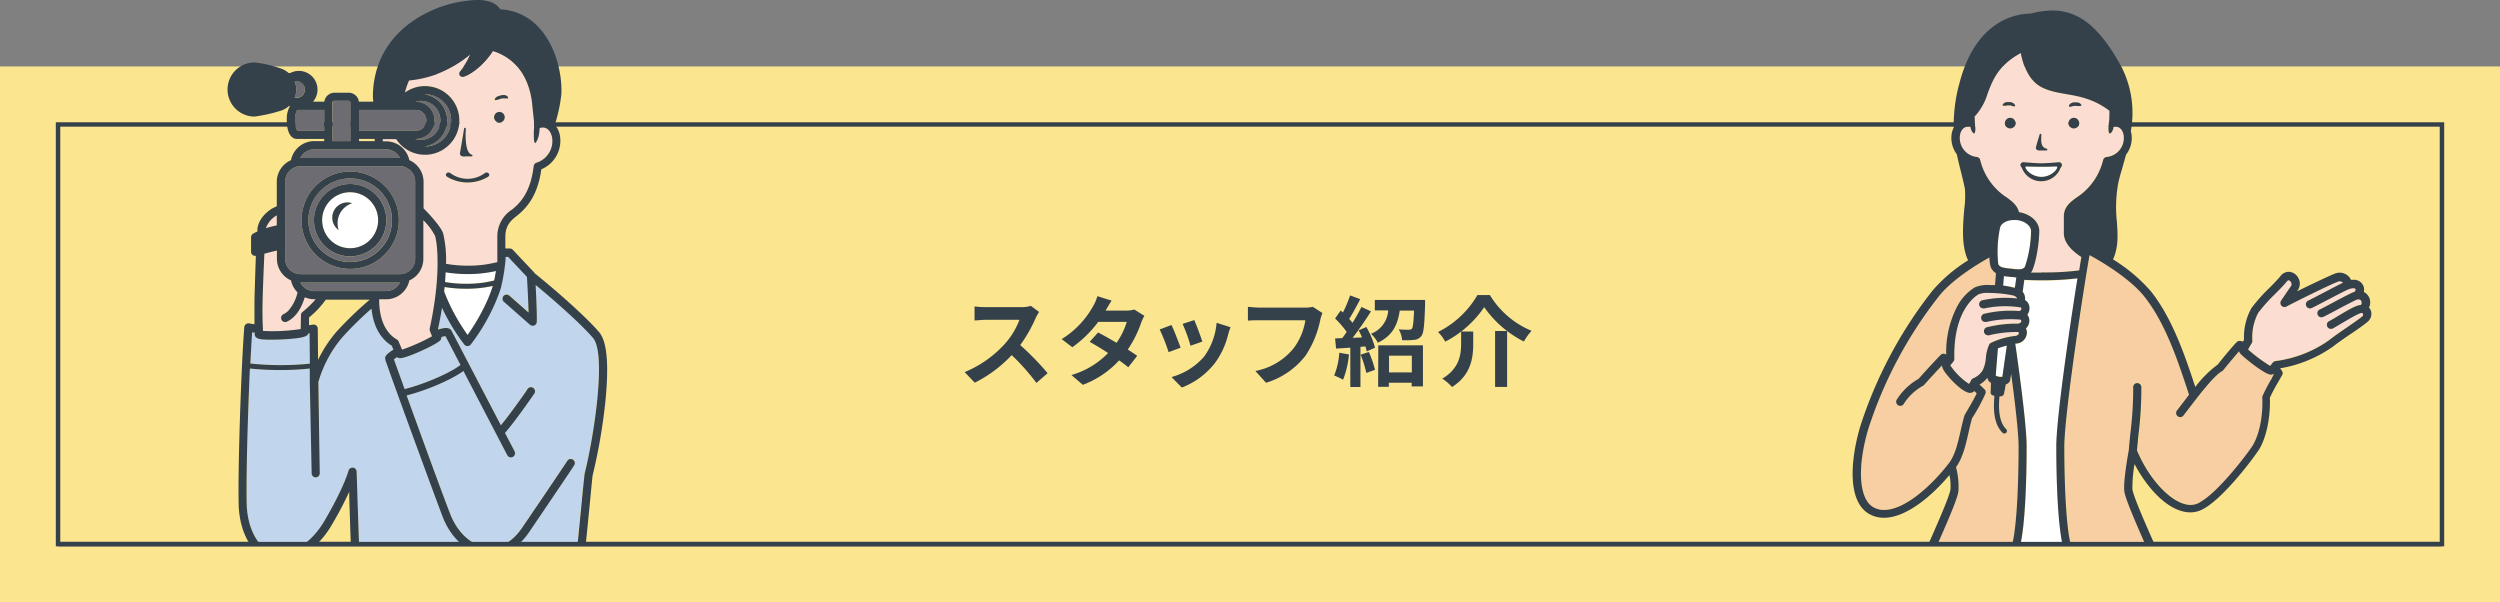
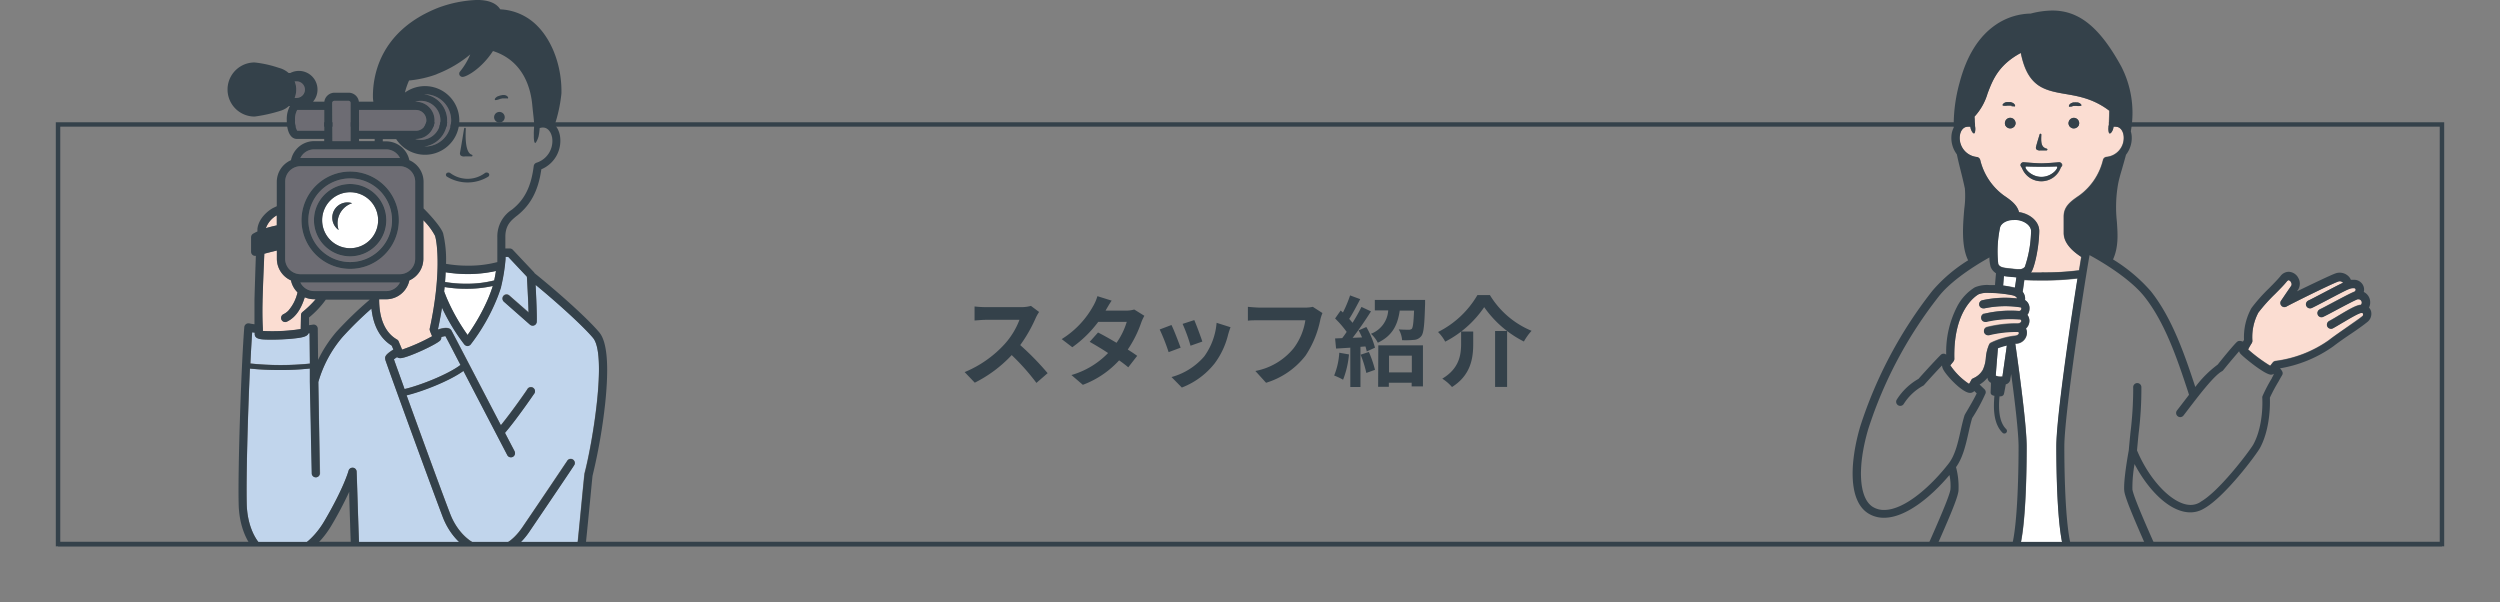
<svg xmlns="http://www.w3.org/2000/svg" viewBox="0 0 560 134.88">
  <rect x="0" y="0" width="560" height="134.88" fill="#808080" stroke="none" />
  <defs>
    <clipPath id="clip-path" transform="translate(0 -12.12)">
      <path class="cls-1" d="M20 0h520v134H20z" />
    </clipPath>
    <style>.cls-1,.cls-5{fill:none}.cls-4{fill:#34414a}.cls-5{stroke:#34414a;stroke-miterlimit:10}.cls-7{fill:#6d6c73}.cls-8{fill:#fff}.cls-9{fill:#fbddd2}.cls-10{fill:#c1d5ec}</style>
  </defs>
  <g id="レイヤー_2" data-name="レイヤー 2">
    <g id="Contents">
-       <path fill="#fbe58f" d="M0 14.88h560v120H0z" />
      <path class="cls-4" d="M232.76 82a9.57 9.57 0 00-.77 1.37 32.37 32.37 0 01-3.46 6.05 61.07 61.07 0 016.14 6.29l-2.51 2.18a49.84 49.84 0 00-5.54-6.23 29.07 29.07 0 01-8.27 6.18l-2.27-2.37a25.07 25.07 0 009-6.32 17.23 17.23 0 003.28-5.39h-7.46c-.92 0-2.13.13-2.6.15v-3.14a24.24 24.24 0 002.6.15h7.74a8.14 8.14 0 002.29-.28zm23.58.86a9.85 9.85 0 00-.72 1.56 25.6 25.6 0 01-3 6c.81.51 1.56 1 2.11 1.41l-2 2.57a24.94 24.94 0 00-2.05-1.56 20.87 20.87 0 01-8.12 5.48L240 96.13a18.63 18.63 0 008.21-4.93c-1.5-1-3-1.87-4.12-2.51l1.87-2.09c1.17.59 2.67 1.43 4.14 2.31a16 16 0 002.29-4.69H246a25.87 25.87 0 01-5.8 5.68l-2.38-1.82a20.23 20.23 0 007-7.31 9.85 9.85 0 001-2.31l3.19 1c-.53.77-1.1 1.78-1.37 2.24h4.51a6.78 6.78 0 001.92-.25zm8.12 7.14l-2.69 1a43.32 43.32 0 00-2-5.08l2.64-1c.59 1.18 1.59 3.84 2.05 5.08zm11.18-4.58c-.27.71-.4 1.17-.53 1.61a17.86 17.86 0 01-3 6.45 17.19 17.19 0 01-7.38 5.45l-2.31-2.35a14.84 14.84 0 007.31-4.6 14.87 14.87 0 002.79-7.55zm-6.32 3.21l-2.64.93a36.34 36.34 0 00-1.78-4.89l2.62-.85c.41.93 1.48 3.79 1.8 4.8zm26.91-6.39a8.91 8.91 0 00-.49 1.54 22.39 22.39 0 01-3.3 8 17.65 17.65 0 01-8.84 6.08l-2.4-2.64a14.53 14.53 0 008.62-5.15 13.93 13.93 0 002.58-6.21h-10.25c-1 0-2 0-2.62.09v-3.1c.66.06 1.91.17 2.64.17h10.16a7.55 7.55 0 001.74-.17zm5.94 9.27a20.49 20.49 0 01-1.32 5.67 13.8 13.8 0 00-2-.94 16.08 16.08 0 001.15-5.11zm3.89-6.14A18.77 18.77 0 01308 90l-1.85.84c-.07-.33-.16-.7-.29-1.12l-1.12.09v9h-2.27V90l-3.19.2-.22-2.27 1.59-.07c.33-.41.68-.9 1-1.4a21.62 21.62 0 00-2.59-3l1.25-1.78.51.44a27.9 27.9 0 001.6-3.83l2.27.84c-.79 1.5-1.67 3.21-2.47 4.42.27.31.53.6.75.88a39.86 39.86 0 002-3.56l2.13 1c-1.21 1.91-2.72 4.13-4.11 5.92l2.11-.09c-.24-.55-.5-1.1-.77-1.58zm.57 5.59a25 25 0 011.37 4l-1.94.7a25.91 25.91 0 00-1.28-4.09zm12.59-11.66v.94c-.14 4.58-.29 6.47-.84 7.15a2.21 2.21 0 01-1.63.86 19.34 19.34 0 01-2.68.07 5.62 5.62 0 00-.75-2.42c.92.08 1.8.08 2.22.08a1 1 0 00.71-.21c.26-.34.39-1.44.5-4.08h-3.21c-.44 3.06-1.52 5.59-4.91 7.2a6.85 6.85 0 00-1.54-2 6 6 0 003.87-5.24h-3V79.3zm-10.48 10.18h10v9.2h-2.53v-.83h-5.11v.92h-2.4zm2.4 2.31v3.74h5.11v-3.74zm12.59-3.14a9.42 9.42 0 00-1.61-2.16 21.14 21.14 0 008.82-8.27h2.8a19.7 19.7 0 009.33 8 13.13 13.13 0 00-1.72 2.4 24.07 24.07 0 01-8.89-7.7 23.62 23.62 0 01-8.73 7.73zm6.27-2.27v2.73c0 3.1-.46 7-4.75 9.7a10.23 10.23 0 00-2.18-1.87c3.85-2.29 4.22-5.39 4.22-7.9v-2.66zm7.59-.11v12.52h-2.69V86.27z" transform="translate(0 -12.12)" />
      <path class="cls-5" d="M13 27.88h534v94H13z" />
      <g clip-path="url(#clip-path)">
        <path class="cls-7" d="M100.18 39.08a5.9 5.9 0 01-5.11 5.85h.14a5.85 5.85 0 100-11.7h-.13a5.9 5.9 0 015.1 5.85z" transform="translate(0 -12.12)" />
        <path class="cls-7" d="M98.65 39.08a4.37 4.37 0 00-4.37-4.37 4.33 4.33 0 00-1.31.2h.2a4.17 4.17 0 010 8.34H93a4.33 4.33 0 001.31.2 4.37 4.37 0 004.34-4.37zm-32.57 0a4.25 4.25 0 00.49 2.33h6.05v-4.66h-6.05a4.28 4.28 0 00-.49 2.33z" transform="translate(0 -12.12)" />
        <path class="cls-7" d="M93.17 41.41a2.33 2.33 0 000-4.66H80.42v4.66zm-14.59-6.23a.48.48 0 00-.47-.47h-3.18a.48.48 0 00-.47.47v8.56h4.12zM66 34h.44a1.85 1.85 0 100-3.7H66a4.77 4.77 0 01.37 1.85A5 5 0 0166 34zm20.5 11.58H70.37a3.44 3.44 0 00-3.09 1.93h22.31a3.46 3.46 0 00-3.09-1.93zM70.37 77.31H86.5a3.46 3.46 0 003.09-1.93H67.28a3.44 3.44 0 003.09 1.93zm-6.5-7.22a3.46 3.46 0 003.46 3.45h22.2A3.46 3.46 0 0093 70.09V52.8a3.46 3.46 0 00-3.46-3.45H67.33a3.46 3.46 0 00-3.46 3.45zm14.56-19.54a10.9 10.9 0 11-10.89 10.9 10.91 10.91 0 0110.89-10.9z" transform="translate(0 -12.12)" />
        <path class="cls-7" d="M69.07 61.45a9.36 9.36 0 109.36-9.37 9.37 9.37 0 00-9.36 9.37zm9.36-8.11a8.11 8.11 0 11-8.1 8.11 8.1 8.1 0 018.1-8.11z" transform="translate(0 -12.12)" />
        <path class="cls-8" d="M72.16 61.45a6.27 6.27 0 106.27-6.27 6.27 6.27 0 00-6.27 6.27zm5.66-4a3.41 3.41 0 011.06.17 4.72 4.72 0 00-3.27 4.49 4.8 4.8 0 00.25 1.52 3.41 3.41 0 012-6.18z" transform="translate(0 -12.12)" />
        <path class="cls-4" d="M74.43 60.88a3.4 3.4 0 001.43 2.77 4.8 4.8 0 01-.25-1.52 4.72 4.72 0 013.27-4.49 3.39 3.39 0 00-4.45 3.24z" transform="translate(0 -12.12)" />
-         <path class="cls-9" d="M91.69 48a5.31 5.31 0 013.14 4.84v6c2 2 4 4.37 4.38 5.59a25.76 25.76 0 01.65 6.83 28.57 28.57 0 004.88.41 25.45 25.45 0 006.61-.8v-5.71a7.14 7.14 0 013.34-6.16l.12-.1c2.73-2.18 4.18-5.15 4.73-9.63a.92.92 0 01.59-.75 5.09 5.09 0 003.53-5.67c-.19-1-.84-2.22-2.06-2.22a2.36 2.36 0 00-.72.12 14.25 14.25 0 01-.25 1.87 5.79 5.79 0 01-.39 1c-.24.44-.4.49-.4.49a1.16 1.16 0 01-.22-.62 5.77 5.77 0 01-.05-1 14.82 14.82 0 01.05-1.8v-1.15c0-.74-.11-1.24-.18-1.85s-.13-1.11-.21-2c-.34-3.93-2-10-8.81-12.2-2.63 4-6 5.8-6.82 5.8a.77.77 0 01-.68-.42.74.74 0 01.12-.79 15.65 15.65 0 002.29-3.83 26.47 26.47 0 01-7.26 4.31l-.45.2a24.63 24.63 0 01-6 1.33 15.53 15.53 0 00-.93 2.71 7.69 7.69 0 11-1.94 10.39h-3a4 4 0 000 .49h.75A5.32 5.32 0 0191.69 48zm19-13.72a1.43 1.43 0 01.86-.63l.23-.08.3-.07.29-.06a1.38 1.38 0 01.27 0 1.09 1.09 0 011 .49c.09.18 0 .26 0 .26a.45.45 0 01-.26 0h-.81a.62.62 0 00-.18 0l-.48.1-.19.07a3.36 3.36 0 01-.89.22.47.47 0 01-.27 0 .38.38 0 01.18-.34zm1.13 2.95a1.19 1.19 0 11-1.19 1.19 1.19 1.19 0 011.24-1.23zm-8.81 9c.2-1 .89-5.29.9-5.33a.19.19 0 01.21-.16.2.2 0 01.17.2c-.06 1.33-.25 5.37 1.36 5.83a.19.19 0 01.13.22.19.19 0 01-.19.16h-1.51a1.19 1.19 0 01-.95-.3.8.8 0 01-.07-.69zM100 51a.68.68 0 01.87 0 6.49 6.49 0 007.66 0 .68.68 0 01.87 0 .49.49 0 01-.06.76 8.87 8.87 0 01-9.28 0A.49.49 0 01100 51z" transform="translate(0 -12.12)" />
        <path class="cls-10" d="M69.42 93.54l-.07-6.81h-.22c-.26.75-1.37 1-3.52 1.21-1.44.14-3.2.23-4.71.23h-.41c-1.84 0-3.43 0-3.43-1.26v-.31l-.57-.07c-.13 1.95-.27 4.35-.4 7a65.33 65.33 0 0013.33.01z" transform="translate(0 -12.12)" />
        <path class="cls-8" d="M111.09 72.79a28.1 28.1 0 01-6.35.68 30.48 30.48 0 01-4.92-.39c0 .69-.07 1.42-.13 2.18a26.63 26.63 0 004.71.39 24.67 24.67 0 006.31-.74c.13-.65.29-1.4.38-2.12zm-11.5 3.63c0 .32-.06.64-.1 1 .2.52.4 1 .61 1.54a44.34 44.34 0 004.64 8.2 45 45 0 004.63-8.2c.37-.89.72-1.81 1-2.77a26.57 26.57 0 01-6 .63 29.14 29.14 0 01-4.78-.4z" transform="translate(0 -12.12)" />
        <path class="cls-10" d="M132.82 87.74c-2.19-2.6-7.65-7.58-12.86-11.88.13 2.53.32 6.54.26 8.25a.92.92 0 01-1.53.66l-5.84-5.14a.94.94 0 01-.31-.69.92.92 0 011.53-.69l4.31 3.75c-.07-2.76-.3-6.78-.37-8l-4.2-4.46h-.58v.52a40.74 40.74 0 01-1 6.2.25.25 0 010 .07c-.27.86-.57 1.71-.9 2.52a43.7 43.7 0 01-5.91 10.32.92.92 0 01-1.43 0A44.07 44.07 0 0199 81c-.24 1.5-.53 3.08-.89 4.76v.13l.53-.16c.59-.15 2.12-.54 2.55.52 1.1 2 7.2 13.78 11 21.08 2.6-3.17 5.85-7.92 5.89-8a.92.92 0 111.52 1c-.16.23-3.76 5.51-6.49 8.71 1.26 2.44 2.11 4.07 2.15 4.13a.91.91 0 01.08.58.88.88 0 01-.48.66.92.92 0 01-1.24-.39c-.08-.16-5.67-10.91-9.82-18.86-3.16 2.29-9.32 4.66-12.73 5.47 3.19 8.81 7.77 21.3 9.73 26.47 1.59 4.21 4.83 7.2 8.27 7.61 3 .35 5.68-1.21 7.93-4.51 4.41-6.46 8.75-13 9.78-14.48l.23-.34a.92.92 0 111.53 1c-.05.07-5 7.47-10 14.84-2.38 3.49-5.42 5.36-8.66 5.36a8.68 8.68 0 01-1-.06c-4.11-.49-8-3.94-9.77-8.79-2.89-7.65-11-29.93-12.81-35.06v-.12c-.09-.44-.18-.93 1.81-2.17l-.28-.67-.1-.22c-2.6-1.6-4.13-4.47-4.53-8.29a78.14 78.14 0 00-6.55 6.44 27 27 0 00-5.35 10l.41 20.45a.92.92 0 01-.9.94.92.92 0 01-.92-.9l-.42-20.61v-2.87a57.34 57.34 0 01-6.65.33A60.57 60.57 0 0156 94.7c-.49 10.56-.86 24.53-.72 30.3.1 4.23 1.54 7.93 3.87 9.9a4.92 4.92 0 003.92 1.3c3.67-.52 7.18-3.2 9.61-7.35 4.38-7.48 5.4-11.22 5.41-11.26a.93.93 0 011-.68.91.91 0 01.81.88c.06 1.43.12 3.44.19 5.66.18 5.61.4 12.59.58 15.23v.06h48.08a.85.85 0 01.08-.39c.22-1.34 1-9.38 1.47-14.27.54-5.57.57-5.79.61-6 1.81-6.81 5.09-26.55 1.91-30.34z" transform="translate(0 -12.12)" />
        <path class="cls-10" d="M89.68 92.34a1.16 1.16 0 01-.74-.23 8.39 8.39 0 00-.7.5c.49 1.41 1.34 3.78 2.38 6.65 3.23-.74 9.6-3.19 12.53-5.4-1.56-3-2.82-5.41-3.38-6.46a5.35 5.35 0 00-.92.22 1 1 0 01-.23.74c-.7.86-7.41 3.98-8.94 3.98z" transform="translate(0 -12.12)" />
        <path class="cls-9" d="M88.93 88.15a.92.92 0 01.4.45l.2.49c.22.51.41 1 .56 1.33a42 42 0 006.73-3 12.27 12.27 0 01-.52-1.3.82.82 0 010-.49c2.54-11.8 1.7-19.07 1.15-20.69a14.1 14.1 0 00-2.62-3.49v8.64a5.31 5.31 0 01-3.14 4.84 5.32 5.32 0 01-5.19 4.22h-1.57c-.01 4.35 1.34 7.5 4 9zM62 60.36a5.35 5.35 0 00-2.44 2.87c.84-.26 1.69-.46 2.44-.62zm-3.11 25.92a41.48 41.48 0 008.47-.43l.06-3.13a.92.92 0 01.34-.69 22.55 22.55 0 002.95-2.88h-.34a5.31 5.31 0 01-2.11-.44c-.72 2.33-1.88 4.49-4 5.46a.92.92 0 01-.38.09.93.93 0 01-.84-.54.92.92 0 01.45-1.22 4 4 0 001.07-.76 9.34 9.34 0 002.08-4.12l-.22-.24a5.26 5.26 0 01-1.25-2.45A5.32 5.32 0 0162 70.09v-1.85c-1 .24-2 .5-2.81.71-.2 4.36-.38 9.78-.4 10.62-.07 2.79 0 4.75 0 6.05.08.24.09.46.1.66z" transform="translate(0 -12.12)" />
        <path class="cls-4" d="M104.13 47.16h1.51a.19.19 0 00.19-.16.19.19 0 00-.13-.22c-1.61-.46-1.42-4.5-1.36-5.83a.2.2 0 00-.17-.2.19.19 0 00-.21.16s-.7 4.31-.9 5.33a.8.8 0 00.12.7 1.19 1.19 0 00.95.22zm7.74-9.97a1.19 1.19 0 101.19 1.19 1.19 1.19 0 00-1.19-1.19zm-.87-2.64a3.36 3.36 0 00.89-.22l.19-.07.48-.1a.62.62 0 01.18 0h.81a.45.45 0 00.26 0v-.26a1.09 1.09 0 00-1-.49 1.38 1.38 0 00-.27 0l-.29.06-.3.07-.23.08a1.43 1.43 0 00-.86.63.38.38 0 000 .26.47.47 0 00.14.04zm-2.43 16.37a6.49 6.49 0 01-7.66 0 .68.68 0 00-.87 0 .49.49 0 00.06.76 8.87 8.87 0 009.28 0 .49.49 0 00.06-.76.68.68 0 00-.87 0z" transform="translate(0 -12.12)" />
        <path class="cls-4" d="M134.23 86.56c-2.61-3.1-9-8.83-14.48-13.24a1 1 0 00-.17-.25l-4.71-5a.92.92 0 00-.67-.29h-1v-2.62c0-2.64 1.32-3.69 2.59-4.71l.13-.1c3-2.41 4.68-5.61 5.34-10.31a6.92 6.92 0 004.17-7.51 5 5 0 00-1.16-2.47 33.3 33.3 0 001.49-7c.13-5.73-1.87-11.46-5.22-14.95a12.44 12.44 0 00-8.49-3.9c-.87-1.4-2.63-2.1-5.23-2.1a27.79 27.79 0 00-8.67 1.75C84.67 19.19 83.45 29.73 83.54 34a7.66 7.66 0 00.09.89h-3.24a2.31 2.31 0 00-2.28-2h-3.18a2.31 2.31 0 00-2.28 2h-2.53a4.1 4.1 0 001-2.72 4.17 4.17 0 00-6.09-3.7h-.38a5.32 5.32 0 00-2.14-1.14l-.35-.11a24.85 24.85 0 00-5.13-1.11 6.06 6.06 0 100 12.12 33.9 33.9 0 006-1.36 4.82 4.82 0 001.69-1h.22a6.2 6.2 0 00-.7 3.2c0 2.57.87 4.17 2.27 4.17h6.11v.49h-2.25A5.32 5.32 0 0065.18 48 5.32 5.32 0 0062 52.8v5.51l-.71.34c-.85.4-3.34 2.13-3.63 4.75v.57a8.91 8.91 0 00-1 .52.93.93 0 00-.42.78v3.25a.91.91 0 00.32.7.94.94 0 00.6.22h.15C57.16 73.81 57 79 57 79.53v5.22a10.57 10.57 0 01-1.15-.19.94.94 0 00-1.13.83c-.72 9.25-1.45 31.86-1.26 39.66.11 4.81 1.76 8.91 4.52 11.25a6.81 6.81 0 005.37 1.7c4.23-.61 8.22-3.61 10.94-8.25a83.61 83.61 0 003.94-7.47v1.2c.18 5.62.4 12.62.58 15.29a.92.92 0 001.84-.06v-.06c-.18-2.64-.4-9.62-.58-15.23-.07-2.22-.13-4.23-.19-5.66a.91.91 0 00-.81-.88.93.93 0 00-1 .68s-1 3.78-5.41 11.26c-2.43 4.15-5.94 6.83-9.61 7.35a4.92 4.92 0 01-3.92-1.3c-2.33-2-3.77-5.67-3.87-9.9-.14-5.77.23-19.74.72-30.3a60.57 60.57 0 006.76.33 57.34 57.34 0 006.65-.33v2.87l.42 20.61a.92.92 0 00.92.9.92.92 0 00.9-.94l-.32-20.41a27 27 0 015.35-10 78.14 78.14 0 016.55-6.44c.4 3.82 1.93 6.69 4.53 8.29l.1.22.28.67c-2 1.24-1.9 1.73-1.81 2.17v.12c1.78 5.13 9.92 27.41 12.81 35.06 1.82 4.85 5.66 8.3 9.77 8.79a8.68 8.68 0 001 .06c3.24 0 6.28-1.87 8.66-5.36 5-7.37 10-14.77 10-14.84a.92.92 0 10-1.53-1l-.23.34c-1 1.53-5.37 8-9.78 14.48-2.25 3.3-5 4.86-7.93 4.51-3.44-.41-6.68-3.4-8.27-7.61-2-5.17-6.54-17.66-9.73-26.47 3.41-.81 9.57-3.18 12.73-5.47 4.15 8 9.74 18.7 9.82 18.86a.92.92 0 001.24.39.88.88 0 00.48-.66.91.91 0 00-.08-.58c0-.06-.89-1.69-2.15-4.13 2.73-3.2 6.33-8.48 6.49-8.71a.92.92 0 10-1.52-1c0 .05-3.29 4.8-5.89 8-3.81-7.3-9.91-19-11-21.08-.43-1.06-2-.67-2.55-.52l-.53.16v-.13c.36-1.68.65-3.26.89-4.76a44.07 44.07 0 005 8.24.92.92 0 001.43 0 43.7 43.7 0 005.91-10.32c.33-.81.63-1.66.9-2.52a.25.25 0 000-.07 40.74 40.74 0 001-6.2v-.52h.58l4.2 4.46c.07 1.17.3 5.19.37 8l-4.31-3.79a.92.92 0 00-1.53.69.94.94 0 00.31.69l5.84 5.14a.92.92 0 001.53-.66c.06-1.71-.13-5.72-.26-8.25 5.21 4.3 10.67 9.28 12.86 11.88 3.19 3.79-.1 23.53-1.89 30.39 0 .16-.07.38-.61 6-.47 4.89-1.25 12.93-1.47 14.27a.85.85 0 00-.08.39v.12a1 1 0 00.93.83c.85 0 .92-.58 1.11-2.25.11-.9.24-2.16.39-3.62.3-2.89.65-6.54.95-9.56.26-2.74.51-5.33.56-5.7a127.15 127.15 0 002.84-16.3c.88-8.46.43-13.74-1.34-15.84zM80.42 36.75h12.75a2.33 2.33 0 010 4.66H80.42zm18.23 2.33a4.37 4.37 0 01-4.37 4.37 4.33 4.33 0 01-1.31-.2h.2a4.17 4.17 0 000-8.34H93a4.33 4.33 0 011.31-.2 4.37 4.37 0 014.34 4.37zm-3.57-5.84h.13a5.85 5.85 0 110 11.7h-.14a5.9 5.9 0 000-11.69zm-14.66 10h3.51a4 4 0 000 .49h-3.5zm-6-8.07a.48.48 0 01.47-.47h3.18a.48.48 0 01.47.47v8.56h-4.08zM66 30.34h.45a1.85 1.85 0 110 3.7H66a5 5 0 00.36-1.85 4.77 4.77 0 00-.36-1.85zm.58 11.07a4.25 4.25 0 01-.49-2.33 4.28 4.28 0 01.49-2.33h6.05v4.66zm3.8 4.17H86.5a3.46 3.46 0 013.09 1.93H67.28a3.44 3.44 0 013.09-1.93zm-6.5 7.22a3.46 3.46 0 013.46-3.45h22.2A3.46 3.46 0 0193 52.8v17.29a3.46 3.46 0 01-3.46 3.45H67.33a3.46 3.46 0 01-3.46-3.45zM62 60.36v2.25c-.75.16-1.6.36-2.44.62A5.35 5.35 0 0162 60.36zm-3.18 19.21c0-.84.2-6.26.4-10.62.78-.21 1.8-.47 2.81-.71v1.85a5.32 5.32 0 003.15 4.84 5.26 5.26 0 001.25 2.45l.22.24a9.34 9.34 0 01-2.08 4.12 4 4 0 01-1.07.76.92.92 0 00-.45 1.22.93.93 0 00.84.54.92.92 0 00.38-.09c2.11-1 3.27-3.13 4-5.46a5.31 5.31 0 002.11.44h.34A22.55 22.55 0 0167.76 82a.92.92 0 00-.34.69l-.06 3.13a41.48 41.48 0 01-8.47.43v-.66c-.07-1.27-.14-3.23-.07-6.02zm-2.74 14c.13-2.66.27-5.06.4-7l.57.07v.31c0 1.22 1.59 1.24 3.43 1.26h.41c1.51 0 3.27-.09 4.71-.23 2.15-.22 3.26-.46 3.52-1.21h.22l.07 6.81a65.33 65.33 0 01-13.33-.03zm19.17-7a29 29 0 00-4 6.16l-.07-7a.92.92 0 00-1.1-.89l-.86.12v-1.72a20.53 20.53 0 003.76-4h9.85a83.75 83.75 0 00-7.58 7.32zm-4.88-9.25a3.44 3.44 0 01-3.09-1.93h22.31a3.46 3.46 0 01-3.09 1.93zm14.56 1.84h1.57a5.32 5.32 0 005.19-4.22 5.31 5.31 0 003.14-4.84v-8.65a14.1 14.1 0 012.62 3.49c.51 1.62 1.39 8.89-1.18 20.71a.82.82 0 000 .49 12.27 12.27 0 00.52 1.3 42 42 0 01-6.73 3c-.15-.36-.34-.82-.56-1.33l-.2-.49a.92.92 0 00-.4-.45c-2.63-1.52-3.98-4.67-3.97-9.02zm13.69 9.21a1 1 0 00.23-.74 5.35 5.35 0 01.92-.22c.56 1 1.82 3.48 3.38 6.46-2.93 2.21-9.3 4.66-12.53 5.4-1-2.87-1.89-5.24-2.38-6.65a8.39 8.39 0 01.7-.5 1.16 1.16 0 00.74.23c1.53-.01 8.24-3.13 8.94-3.99zm10.75-9.42a45 45 0 01-4.63 8.2 44.34 44.34 0 01-4.64-8.2c-.21-.5-.41-1-.61-1.54 0-.34.07-.66.1-1a29.14 29.14 0 004.81.38 26.57 26.57 0 006-.63c-.31.97-.66 1.89-1.03 2.78zm1.34-4a24.67 24.67 0 01-6.31.74 26.63 26.63 0 01-4.71-.39c.06-.76.1-1.49.13-2.18a30.48 30.48 0 004.92.39 28.1 28.1 0 006.35-.68c-.09.68-.25 1.43-.38 2.08zm.69-9.75v5.63a25.45 25.45 0 01-6.61.8 28.57 28.57 0 01-4.88-.41 25.76 25.76 0 00-.65-6.83c-.39-1.22-2.37-3.58-4.38-5.59v-6a5.31 5.31 0 00-3.19-4.8 5.32 5.32 0 00-5.19-4.22h-.75a4 4 0 010-.49h3a7.69 7.69 0 101.95-10.43 15.53 15.53 0 01.93-2.71 24.63 24.63 0 006-1.33l.45-.2a26.47 26.47 0 007.26-4.31 15.65 15.65 0 01-2.29 3.83.74.74 0 00-.12.79.77.77 0 00.68.42c.83 0 4.19-1.77 6.82-5.8 6.79 2.18 8.47 8.27 8.81 12.2.08.84.15 1.43.21 2s.13 1.11.18 1.85v1.15a14.82 14.82 0 00-.05 1.8 5.77 5.77 0 00.05 1 1.16 1.16 0 00.22.62s.16 0 .4-.49a5.79 5.79 0 00.39-1 14.25 14.25 0 00.25-1.87 2.36 2.36 0 01.72-.12c1.22 0 1.87 1.19 2.06 2.22a5.09 5.09 0 01-3.53 5.67.92.92 0 00-.59.75c-.55 4.48-2 7.45-4.73 9.63l-.12.1a7.14 7.14 0 00-3.3 6.1z" transform="translate(0 -12.12)" />
        <path class="cls-4" d="M67.54 61.45a10.9 10.9 0 1010.89-10.9 10.9 10.9 0 00-10.89 10.9zm10.89-9.37a9.37 9.37 0 11-9.36 9.37 9.38 9.38 0 019.36-9.37z" transform="translate(0 -12.12)" />
        <path class="cls-4" d="M70.33 61.45a8.1 8.1 0 108.1-8.11 8.1 8.1 0 00-8.1 8.11zm8.1-6.27a6.27 6.27 0 11-6.27 6.27 6.26 6.26 0 016.27-6.27z" transform="translate(0 -12.12)" />
        <path class="cls-8" d="M460.75 49.4a85.55 85.55 0 01-6.92 0c-.51.26 1.09 2.34 3.46 2.34s3.96-2.08 3.46-2.34z" transform="translate(0 -12.12)" />
        <path class="cls-9" d="M475.68 42.73c-.08-1.09-.63-2.25-1.94-2.25h-.34a2.46 2.46 0 01-.52 1.34c-.18.2-.31.2-.31.2h-.06a.59.59 0 01-.19-.33 3.17 3.17 0 010-1.37 2.41 2.41 0 00.05-.3v-.53c0-.82.07-1.68.09-2.56-3.52-2.68-6.87-3.25-9.85-3.76-2.41-.41-4.69-.79-6.5-2.28s-2.81-3.61-3.48-6.91c-5 2.7-6.31 6.07-7.45 9.08a13.12 13.12 0 01-2.93 5.19c0 .42 0 .84.06 1.24v.08l.05.45v.3a3.11 3.11 0 010 1.38.66.66 0 01-.19.32.56.56 0 01-.32-.2 2.53 2.53 0 01-.52-1.34h-.44c-1.3 0-1.86 1.16-1.94 2.25a4.27 4.27 0 003.88 4.56.93.93 0 01.75.65 13.84 13.84 0 005.17 7.88l.25.18c1.45 1 2.82 2 3.24 3.59 2.66.42 4.6 2.24 4.54 4.34-.1 4.14-1.19 8.21-1.73 9l-.16.2h2.41a59.78 59.78 0 008.37-.5c.19-1.13.35-2.13.49-3-2.61-1.69-3.93-3.48-3.93-5.36v-3.7c0-2.27 1.63-3.42 3.37-4.62l.27-.19a13.89 13.89 0 005.17-7.88.93.93 0 01.74-.65 4.26 4.26 0 003.9-4.5zm-26.87-6.93a.47.47 0 01-.24-.1.37.37 0 01.08-.25 1.25 1.25 0 01.87-.46h.24a1.61 1.61 0 01.29 0h.29a1.09 1.09 0 01.23.06l.35.14a2.38 2.38 0 01.22.18.76.76 0 01.21.31.33.33 0 010 .26.45.45 0 01-.25 0l-.3.06-.2-.07a1.44 1.44 0 01-.25-.08.36.36 0 00-.16 0h-.21a.77.77 0 00-.2 0h-.16a2.56 2.56 0 01-.81-.05zm1.48 5.09a1.19 1.19 0 111.19-1.19 1.19 1.19 0 01-1.19 1.19zm5.78 4.11c.18-.81.79-2.73.81-2.81a.19.19 0 01.22-.13.19.19 0 01.16.2c-.09 1.74-.06 2.82 1.21 3.14a.19.19 0 01.14.21.19.19 0 01-.19.17h-1.37a1.09 1.09 0 01-.89-.28.62.62 0 01-.09-.5zm5.53 4.8a4.63 4.63 0 01-8.62 0c-.12-.24-.38-.45-.35-.71a.69.69 0 01.69-.62s2.81.25 4 .25 4-.25 4-.25a.69.69 0 01.68.62c0 .24-.29.45-.4.69zm2.94-8.89a1.19 1.19 0 111.2-1.19 1.19 1.19 0 01-1.2 1.17zm1.72-5.19a.42.42 0 01-.24.09 2.47 2.47 0 01-.81 0h-.16a.46.46 0 00-.2 0h-.2a.75.75 0 00-.17 0 .9.9 0 01-.25.08 1 1 0 01-.2.07l-.31.06a.45.45 0 01-.25 0 .32.32 0 010-.26.65.65 0 01.21-.31 2.38 2.38 0 01.22-.18l.34-.14a1.28 1.28 0 01.24-.06h.28a1.72 1.72 0 01.3 0h.24a1.25 1.25 0 01.87.46.32.32 0 01.09.17z" transform="translate(0 -12.12)" />
        <path class="cls-8" d="M449.93 74.05c-.34 0-.69-.07-1.05-.13-.05.62-.11 1.35-.18 2.16a23.74 23.74 0 012.51.39h.17c.13-.87.24-1.64.33-2.29-.36 0-.71-.06-1-.1zm-2.88 22.22a4.83 4.83 0 00.74.12 6.14 6.14 0 00.66 0h.1c.17-1.06.55-3.74 1-7a15.24 15.24 0 00-2 .61c-.25 3-.44 5.29-.5 6.27zm13.59 15.92c0-6.26 3-26.53 4.74-37.65a65.6 65.6 0 01-8.06.44c-1.33 0-2.62 0-3.85-.09-.1.76-.23 1.66-.37 2.65a2.48 2.48 0 01.4.7 2.27 2.27 0 01.12 1.15 2.1 2.1 0 011 2 2.32 2.32 0 01-.47 1.31 2.19 2.19 0 01.45 1.45 2.34 2.34 0 01-.77 1.61 2.11 2.11 0 01.22.87 2.5 2.5 0 01-2.43 2.52h-.17a.13.13 0 010 .06c1.34 9.36 2.54 19 2.54 23 0 5.21-.16 17.87-1.66 23a19.27 19.27 0 01-2.31 5.19h14.58a19.27 19.27 0 01-2.31-5.19c-1.49-5.16-1.65-17.81-1.65-23.02z" transform="translate(0 -12.12)" />
-         <path d="M436.45 116c1.47-1.81 2.1-4.59 2.7-7.28.27-1.2.55-2.44.9-3.58l.09-.2c.76-1.28 2.08-3.51 2.64-4.73l-.54-.52a1.26 1.26 0 01-.95.42c-1.73 0-5.27-3.77-6-5.24a2.37 2.37 0 01-.28-.9c-1.08 1.14-2.63 2.82-4 4.34a.75.75 0 01-.26.21 11.86 11.86 0 00-4.34 4.11.92.92 0 01-1.5-1.07 13.79 13.79 0 014.84-4.6c1.86-2.1 4.08-4.48 4.94-5.33a.91.91 0 011.26-.09 22.11 22.11 0 012.46-10.8 11 11 0 013.94-4.27 7.13 7.13 0 013.24-.52h1.29c.08-1 .16-1.93.22-2.64a3 3 0 01-1.19-1.42 7.84 7.84 0 01-.28-2.12c-5.07 2.83-9.21 6-11.31 8.69a95.24 95.24 0 00-15.84 29.78c-2.51 8.54-2.08 15.54 1.07 17.43a4.72 4.72 0 002.48.66c4.72-.01 10.72-5.59 14.42-10.33zm15.71-3.81c0-2.9-.71-9.3-1.65-16.38-.09.63-.17 1.09-.2 1.31a1.32 1.32 0 01-1 1c-.19 1-.37 2-.42 2.16s-.28.54-.88.54h-.09c-.21 2.35-.26 5.6 1.49 7.32a.58.58 0 01-.4 1 .56.56 0 01-.41-.17c-2.11-2.07-2.05-5.7-1.82-8.27-.45-.09-.82-.26-.85-.75 0-.17 0-1.13.07-2.18a1.32 1.32 0 01-.77-1.14 6.47 6.47 0 01-1.77 1.54l1.09 1.05a.9.9 0 01.24.94 39.61 39.61 0 01-3 5.53c-.31 1-.57 2.16-.83 3.34-.62 2.73-1.26 5.54-2.78 7.64a17 17 0 01.55 5.32c-.19 1.61-2.19 6.26-5 12.66-.8 1.8-1.55 3.51-2.13 4.87 0 .14-.11.32 0 .37a23.07 23.07 0 0011 3.12c3.52 0 6.42-3.05 8-8.38 1.4-5 1.56-18.44 1.56-22.44zm57.27-16.37a1.06 1.06 0 01-.63.21c-1.41 0-6-3.81-6.74-4.57a1.53 1.53 0 01-.42-.68c-.61.68-1.68 1.93-3.57 4.26a.89.89 0 01-.28.23c-1.82 1-5.31 5.56-7.61 8.6l-1 1.31a.94.94 0 01-.52.33.91.91 0 01-.77-.17.92.92 0 01-.17-1.29l1-1.3 1.7-2.22c-.11-.32-.21-.65-.32-1-2.24-6.77-5-15.19-9.76-21.09-2.7-3.36-7.88-6.84-12.2-9.19-1.42 8-5.65 35.84-5.65 42.92 0 4 .11 17.44 1.59 22.48 1.57 5.41 4.4 8.38 8 8.38a23.07 23.07 0 0011.05-3.12c.08-.05 0-.23 0-.37-.57-1.36-1.33-3.08-2.13-4.89-2.81-6.39-4.81-11-5-12.64-.26-2.23.82-8.24 1-9.09.11-1.27.24-2.59.37-3.9a82.54 82.54 0 00.63-10.15.92.92 0 111.83-.1 80.14 80.14 0 01-.63 10.43c-.12 1.24-.24 2.49-.35 3.7 2.86 6.86 8.1 12.21 12 12.21a4 4 0 002.13-.6l.24-.17c4.29-2.51 11.07-11.63 11.69-12.78 1.67-3.11 2.11-7.44 2-10.46a.82.82 0 01.06-.38 34.78 34.78 0 012.1-4c.17-.32.36-.63.53-1z" transform="translate(0 -12.12)" fill="#f8cfa2" />
        <path class="cls-9" d="M444.42 82.39a25.6 25.6 0 017.87-.63.54.54 0 00.51-.51c0-.26-.14-.29-.2-.3l-.4-.06a22.37 22.37 0 00-7.67.28.84.84 0 01-.27 0 .92.92 0 01-.27-1.8 23.54 23.54 0 017.81-.42.34.34 0 000-.1c-.1-.27-.46-.49-1-.61a27.85 27.85 0 00-5.22-.53 5.43 5.43 0 00-2.35.3c-.58.32-5.71 3.49-5.45 14.44a.89.89 0 01-.15.53c-.19.28-.47.61-.69.87l-.07.07a15 15 0 004.2 4.17 6.06 6.06 0 00.44-.75.93.93 0 01.5-.51 4.47 4.47 0 002.13-1.92 7.6 7.6 0 00.69-2.73 9.31 9.31 0 01.75-3 1 1 0 01.3-.33 16.66 16.66 0 015.54-1.6c.62-.08.83-.37.81-.61s-.11-.26-.31-.27a25.84 25.84 0 00-6.39.74h-.2a.92.92 0 01-.2-1.82 27.34 27.34 0 016.81-.79c.6 0 .82-.29.84-.54s0-.35-.4-.39h-.2a24 24 0 00-7.22.55.84.84 0 01-.27 0 .92.92 0 01-.27-1.8zM521 79.5c-1.36.71-2.53 1.32-3.08 1.58a.92.92 0 11-.78-1.67c.52-.24 1.72-.87 3-1.54 1.71-.9 3.6-1.9 4.74-2.43v-.06a1 1 0 00-1.06-.22c-1.72.63-10.1 4.78-11.55 5.58a.92.92 0 01-1.27-1.32s1.35-2 2.27-3.33a.8.8 0 00-.06-.77.76.76 0 00-.53-.46c-.12 0-.27.11-.43.3-.63.77-1.6 1.76-2.63 2.8a37.75 37.75 0 00-3.73 4.16 11.67 11.67 0 00-1.34 6.21 1 1 0 01-.14.63 15.79 15.79 0 00-.81 1.41 33.76 33.76 0 004.92 3.63l.6-.75a.93.93 0 01.63-.33 26.59 26.59 0 0011.88-4.63c1.21-.93 2.79-2 4.19-3s2.7-1.86 3.33-2.39a.51.51 0 00.22-.54.38.38 0 00-.16-.23h-.15c-.53 0-2.49 1.12-3.92 2-.81.48-1.64 1-2.5 1.45a.87.87 0 01-.44.11.94.94 0 01-.81-.47.93.93 0 01.36-1.25c.84-.46 1.66-.95 2.45-1.42 2.29-1.36 3.66-2.14 4.69-2.22a.75.75 0 00.16-.71.68.68 0 00-.66-.53 1.47 1.47 0 00-.27 0c-.83.33-3 1.47-4.71 2.39-1.27.68-2.36 1.26-2.93 1.52a.92.92 0 11-.77-1.67c.52-.24 1.64-.84 2.83-1.47 1.94-1 3.94-2.1 4.88-2.47a.51.51 0 00.28-.55c-.05-.21-.32-.25-.54-.25a2.88 2.88 0 00-1 .23c-.82.36-3.26 1.64-5.16 2.68z" transform="translate(0 -12.12)" />
        <path class="cls-8" d="M447.61 71.2c.3.71 1 .86 2.51 1l.76.08a10.37 10.37 0 001.29.11 1.48 1.48 0 001.4-.57 26.13 26.13 0 001.39-8c0-1-1.18-2.28-3.24-2.51a4.3 4.3 0 00-.62 0c-1.59 0-2.9.75-3.1 1.77a25.85 25.85 0 00-.39 8.12z" transform="translate(0 -12.12)" />
        <path class="cls-4" d="M457.05 45.82h1.37a.19.19 0 00.19-.17.19.19 0 00-.14-.21c-1.27-.32-1.3-1.4-1.21-3.14a.19.19 0 00-.16-.2.19.19 0 00-.22.13c0 .08-.63 2-.81 2.81a.62.62 0 00.09.56 1.09 1.09 0 00.89.22zm-6.76-7.31a1.19 1.19 0 101.19 1.19 1.19 1.19 0 00-1.19-1.19zm-.51-2.78a.77.77 0 01.2 0h.21a.36.36 0 01.16 0 1.44 1.44 0 00.25.08l.2.07.31.06a.45.45 0 00.25 0 .33.33 0 000-.26.76.76 0 00-.21-.31 2.38 2.38 0 00-.22-.18l-.35-.14a1.09 1.09 0 00-.23-.06h-.29a1.61 1.61 0 00-.29 0h-.24a1.25 1.25 0 00-.87.46.37.37 0 00-.08.25.47.47 0 00.24.1 2.56 2.56 0 00.81-.06zm14.76 5.16a1.19 1.19 0 10-1.19-1.19 1.19 1.19 0 001.19 1.19zm-.82-4.89h.28a1 1 0 00.2-.07.9.9 0 00.25-.08.75.75 0 01.17 0h.2a.39.39 0 01.2 0h.16a2.47 2.47 0 00.81 0 .42.42 0 00.24-.09.32.32 0 00-.07-.25 1.25 1.25 0 00-.87-.46h-.24a1.72 1.72 0 00-.3 0h-.28a1.28 1.28 0 00-.24.06l-.34.14a2.38 2.38 0 00-.22.18.65.65 0 00-.21.31.32.32 0 000 .26.45.45 0 00.26 0zm-2.46 12.45s-2.82.25-4 .25-4-.25-4-.25a.69.69 0 00-.69.62c0 .26.23.47.35.71a4.63 4.63 0 008.62 0c.11-.24.37-.45.34-.71a.69.69 0 00-.62-.62zm-4 3.29c-2.37 0-4-2.08-3.46-2.34a85.55 85.55 0 006.92 0c.53.26-1.06 2.34-3.43 2.34z" transform="translate(0 -12.12)" />
        <path class="cls-4" d="M531.09 81.75a2.07 2.07 0 00-.44-.73 2.64 2.64 0 00.18-1.88 2.57 2.57 0 00-1.34-1.62 2.15 2.15 0 000-1.07 2.23 2.23 0 00-2.33-1.65 3.64 3.64 0 00-.56 0 2.34 2.34 0 00-.39-.64 2.81 2.81 0 00-3.11-.78c-1.23.45-5.48 2.5-8.58 4l.23-.33a2.58 2.58 0 00.07-2.67 2.52 2.52 0 00-2.17-1.38 2.37 2.37 0 00-1.85 1c-.58.71-1.52 1.67-2.52 2.68a37.36 37.36 0 00-3.95 4.44 13.39 13.39 0 00-1.67 7.13l-.24.39c-.93-.33-1.21-.06-1.44.16-.77.75-2.7 3.08-4.23 5a24.18 24.18 0 00-5 5c-2.28-6.88-5.11-15.38-10-21.49a36.87 36.87 0 00-8.43-7.08c1.25-2.78 1.06-5.56.86-8.48a29.74 29.74 0 01.31-8.61c.18-.87.49-2 .85-3.19.28-1 .58-2 .88-3.16a6.13 6.13 0 001.28-4.2 5.1 5.1 0 00-.2-1.06A22.74 22.74 0 00475.16 27c-4.81-8.77-9.43-12.52-15.43-12.52a19.81 19.81 0 00-4.85.68 14.27 14.27 0 00-7.77 2.47c-3.82 2.58-6.57 6.94-8.16 13a35.47 35.47 0 00-1.32 10.07 4.84 4.84 0 00-.51 1.88 6.1 6.1 0 001.22 4.12c.25 1.25.55 2.45.85 3.64s.66 2.65.94 4a20.89 20.89 0 01-.13 4.54c-.31 3.64-.71 8.37.86 11.55a34.26 34.26 0 00-8 6.82 97.34 97.34 0 00-16.17 30.4c-2.22 7.56-2.89 16.66 1.89 19.53a6.57 6.57 0 003.43.92c4.89 0 10.57-4.7 14.67-9.57a11.71 11.71 0 01.22 3.22c-.18 1.47-2.89 7.63-4.88 12.13-.8 1.82-1.55 3.53-2.13 4.91a2 2 0 00.67 2.63 24.75 24.75 0 0012 3.42c2.95 0 5.52-1.61 7.43-4.52a19.27 19.27 0 002.31-5.19c1.5-5.13 1.66-17.79 1.66-23 0-4-1.2-13.65-2.54-23a.13.13 0 000-.06h.17a2.5 2.5 0 002.43-2.52 2.11 2.11 0 00-.22-.87 2.34 2.34 0 00.77-1.61 2.19 2.19 0 00-.45-1.45 2.32 2.32 0 00.47-1.31 2.1 2.1 0 00-1-2 2.27 2.27 0 00-.12-1.15 2.48 2.48 0 00-.4-.7c.14-1 .27-1.89.37-2.65 1.23.06 2.52.09 3.85.09a65.6 65.6 0 008.06-.44c-1.78 11.12-4.74 31.39-4.74 37.65 0 5.21.16 17.86 1.66 23a19.27 19.27 0 002.31 5.19c1.91 2.91 4.48 4.52 7.42 4.52a24.76 24.76 0 0012-3.42 2 2 0 00.67-2.63c-.58-1.38-1.34-3.1-2.14-4.93-2-4.49-4.69-10.65-4.87-12.11a30.13 30.13 0 01.48-5.66c3 5.73 7.84 10.82 12.51 10.82a5.9 5.9 0 003-.83c4.7-2.59 11.84-12.2 12.61-13.64 1.82-3.37 2.32-8 2.19-11.22a38.07 38.07 0 011.9-3.56c.27-.47.55-1 .81-1.42s.27-.81-.44-1.59a28.81 28.81 0 0011.88-4.89c1.17-.9 2.74-2 4.12-2.92s2.77-1.92 3.46-2.49a2.33 2.33 0 00.91-2.58zM436.46 116c-3.7 4.77-9.7 10.35-14.43 10.35a4.72 4.72 0 01-2.48-.66c-3.15-1.89-3.58-8.89-1.07-17.43a95.24 95.24 0 0115.84-29.78c2.1-2.69 6.24-5.86 11.31-8.69a7.84 7.84 0 00.28 2.12 3 3 0 001.19 1.42c-.06.71-.14 1.61-.22 2.64h-1.29a7.13 7.13 0 00-3.24.52 11 11 0 00-3.94 4.27 22.11 22.11 0 00-2.46 10.8.91.91 0 00-1.26.09c-.86.85-3.08 3.23-4.94 5.33a13.79 13.79 0 00-4.84 4.6.92.92 0 001.5 1.07 11.86 11.86 0 014.34-4.11.75.75 0 00.26-.21c1.35-1.52 2.9-3.2 4-4.34a2.37 2.37 0 00.28.9c.77 1.47 4.31 5.24 6 5.24a1.26 1.26 0 00.95-.42l.54.52c-.56 1.22-1.88 3.45-2.64 4.73l-.09.2c-.35 1.14-.63 2.38-.9 3.58-.59 2.62-1.22 5.4-2.69 7.26zm15.7-3.76c0 4-.12 17.44-1.59 22.48-1.55 5.33-4.45 8.38-8 8.38a23.07 23.07 0 01-11-3.12c-.08-.05 0-.23 0-.37.58-1.36 1.33-3.07 2.13-4.87 2.82-6.4 4.82-11 5-12.66a17 17 0 00-.55-5.32c1.52-2.1 2.16-4.91 2.78-7.64.26-1.18.52-2.29.83-3.34a39.61 39.61 0 003-5.53.9.9 0 00-.24-.94l-1.09-1.05a6.47 6.47 0 001.77-1.54 1.32 1.32 0 00.77 1.14c0 1-.08 2-.07 2.18 0 .49.4.66.85.75-.23 2.57-.29 6.2 1.82 8.27a.56.56 0 00.41.17.58.58 0 00.4-1c-1.75-1.72-1.7-5-1.49-7.32h.11c.6 0 .81-.3.88-.54s.23-1.12.42-2.16a1.32 1.32 0 001-1c0-.22.11-.68.2-1.31.95 6.99 1.66 13.39 1.66 16.29zm-5.11-15.92c.06-1 .25-3.32.48-6.17a15.24 15.24 0 012-.61c-.46 3.21-.84 5.89-1 7h-.1a6.14 6.14 0 01-.66 0 4.83 4.83 0 01-.72-.27zm-3.24-12.73a.92.92 0 00.88.65.84.84 0 00.27 0 24 24 0 017.22-.55h.2c.36 0 .4.26.4.39s-.24.53-.84.54a27.34 27.34 0 00-6.81.79.92.92 0 00.2 1.82h.2a25.84 25.84 0 016.39-.74c.2 0 .31.1.31.27s-.19.53-.81.61a16.66 16.66 0 00-5.54 1.6 1 1 0 00-.3.33 9.31 9.31 0 00-.75 3 7.6 7.6 0 01-.69 2.73 4.47 4.47 0 01-2.14 1.83.93.93 0 00-.5.51 6.06 6.06 0 01-.44.75 15 15 0 01-4.2-4.17l.07-.07c.22-.26.5-.59.69-.87a.89.89 0 00.15-.53c-.26-11 4.87-14.12 5.45-14.44a5.43 5.43 0 012.35-.3 27.85 27.85 0 015.22.53c.52.12.88.34 1 .61a.34.34 0 010 .1 23.54 23.54 0 00-7.81.42.92.92 0 00.27 1.8.84.84 0 00.27 0 22.37 22.37 0 017.67-.28l.4.06c.06 0 .21 0 .2.3a.54.54 0 01-.51.51 25.6 25.6 0 00-7.87.63.92.92 0 00-.6 1.12zm4.89-7.46c.07-.81.13-1.54.18-2.16.36.06.71.09 1.05.13l.73.08c.34 0 .69.08 1 .1-.09.65-.2 1.42-.33 2.29h-.17a23.74 23.74 0 00-2.46-.49zm3.47-3.67a10.37 10.37 0 01-1.29-.11l-.76-.08c-1.51-.16-2.21-.31-2.51-1a25.85 25.85 0 01.39-8.09c.2-1 1.51-1.77 3.1-1.77a4.3 4.3 0 01.62 0c2.06.23 3.27 1.46 3.24 2.51a26.13 26.13 0 01-1.39 8 1.48 1.48 0 01-1.4.49zm5.15.73h-2.41l.16-.2c.54-.76 1.63-4.83 1.73-9 .06-2.1-1.88-3.92-4.54-4.34C451.84 58 450.47 57 449 56l-.27-.19a13.84 13.84 0 01-5.17-7.88.93.93 0 00-.75-.65 4.27 4.27 0 01-3.81-4.55c.08-1.09.64-2.25 1.94-2.25h.44a2.53 2.53 0 00.52 1.34.56.56 0 00.32.2.66.66 0 00.19-.32 3.11 3.11 0 000-1.38v-.3l-.05-.45v-.08c0-.4 0-.82-.06-1.24a13.12 13.12 0 002.93-5.19c1.14-3 2.41-6.38 7.45-9.08.67 3.3 1.8 5.53 3.48 6.91s4.09 1.87 6.5 2.28c3 .51 6.33 1.08 9.85 3.76 0 .88 0 1.74-.09 2.56v.53a2.41 2.41 0 01-.05.3 3.17 3.17 0 000 1.37.59.59 0 00.19.33h.06s.13 0 .31-.2a2.46 2.46 0 00.52-1.34h.34c1.31 0 1.86 1.16 1.94 2.25a4.26 4.26 0 01-3.88 4.56.93.93 0 00-.74.65 13.89 13.89 0 01-5.17 7.88l-.27.19c-1.74 1.2-3.37 2.35-3.37 4.62v3.7c0 1.88 1.32 3.67 3.93 5.36-.14.82-.3 1.82-.49 3a59.78 59.78 0 01-8.42.45zm51.59 23.64a34.78 34.78 0 00-2.1 4 .82.82 0 00-.06.38c.15 3-.29 7.35-2 10.46-.62 1.15-7.4 10.27-11.69 12.78l-.24.17a4 4 0 01-2.13.6c-3.89 0-9.13-5.35-12-12.21.11-1.21.23-2.46.35-3.7a80.14 80.14 0 00.63-10.43.92.92 0 10-1.83.1 82.54 82.54 0 01-.63 10.15c-.13 1.31-.26 2.63-.37 3.9-.16.85-1.24 6.86-1 9.09.2 1.61 2.2 6.25 5 12.64.8 1.81 1.56 3.53 2.13 4.89.06.14.12.32 0 .37a23.07 23.07 0 01-10.97 3.03c-3.56 0-6.39-3-8-8.38-1.48-5-1.59-18.48-1.59-22.48 0-7.08 4.23-34.95 5.65-42.92 4.32 2.35 9.5 5.83 12.2 9.19 4.74 5.9 7.52 14.32 9.76 21.09.11.33.21.66.32 1l-1.7 2.22-1 1.3a.92.92 0 00.17 1.29.91.91 0 00.77.17.94.94 0 00.52-.33l1-1.31c2.3-3 5.79-7.62 7.61-8.6a.89.89 0 00.28-.23c1.89-2.33 3-3.58 3.57-4.26a1.53 1.53 0 00.42.68c.72.76 5.33 4.57 6.74 4.57a1.06 1.06 0 00.63-.21c-.08.31-.27.62-.44.94zM529.15 83c-.63.53-1.94 1.43-3.33 2.39s-3 2.05-4.19 3A26.59 26.59 0 01509.75 93a.93.93 0 00-.63.33l-.6.75a33.76 33.76 0 01-4.95-3.67 15.79 15.79 0 01.81-1.41 1 1 0 00.14-.63 11.67 11.67 0 011.34-6.21 37.75 37.75 0 013.73-4.16c1-1 2-2 2.63-2.8.16-.19.31-.3.43-.3a.76.76 0 01.53.46.8.8 0 01.06.77c-.92 1.32-2.27 3.33-2.27 3.33a.92.92 0 001.21 1.32c1.45-.8 9.83-4.95 11.55-5.58a1 1 0 011.06.22v.06c-1.14.53-3 1.53-4.74 2.43-1.28.67-2.48 1.3-3 1.54a.92.92 0 10.78 1.67c.55-.26 1.72-.87 3.08-1.58 1.95-1 4.39-2.32 5.19-2.62a2.88 2.88 0 011-.23c.22 0 .49 0 .54.25a.51.51 0 01-.28.55c-.94.37-2.94 1.43-4.88 2.47-1.19.63-2.31 1.23-2.83 1.47a.92.92 0 10.77 1.67c.57-.26 1.66-.84 2.93-1.52 1.73-.92 3.88-2.06 4.71-2.39a1.47 1.47 0 01.27 0 .68.68 0 01.66.53.75.75 0 01-.16.71c-1 .08-2.4.86-4.69 2.22-.79.47-1.61 1-2.45 1.42a.93.93 0 00-.36 1.25.94.94 0 00.81.47.87.87 0 00.44-.11c.86-.47 1.69-1 2.5-1.45 1.43-.85 3.39-2 3.92-2h.15a.38.38 0 01.16.23.51.51 0 01-.16.54z" transform="translate(0 -12.12)" />
        <path class="cls-1" d="M540 121.88H20" />
      </g>
      <path class="cls-5" d="M547 121.88H13" />
    </g>
  </g>
</svg>